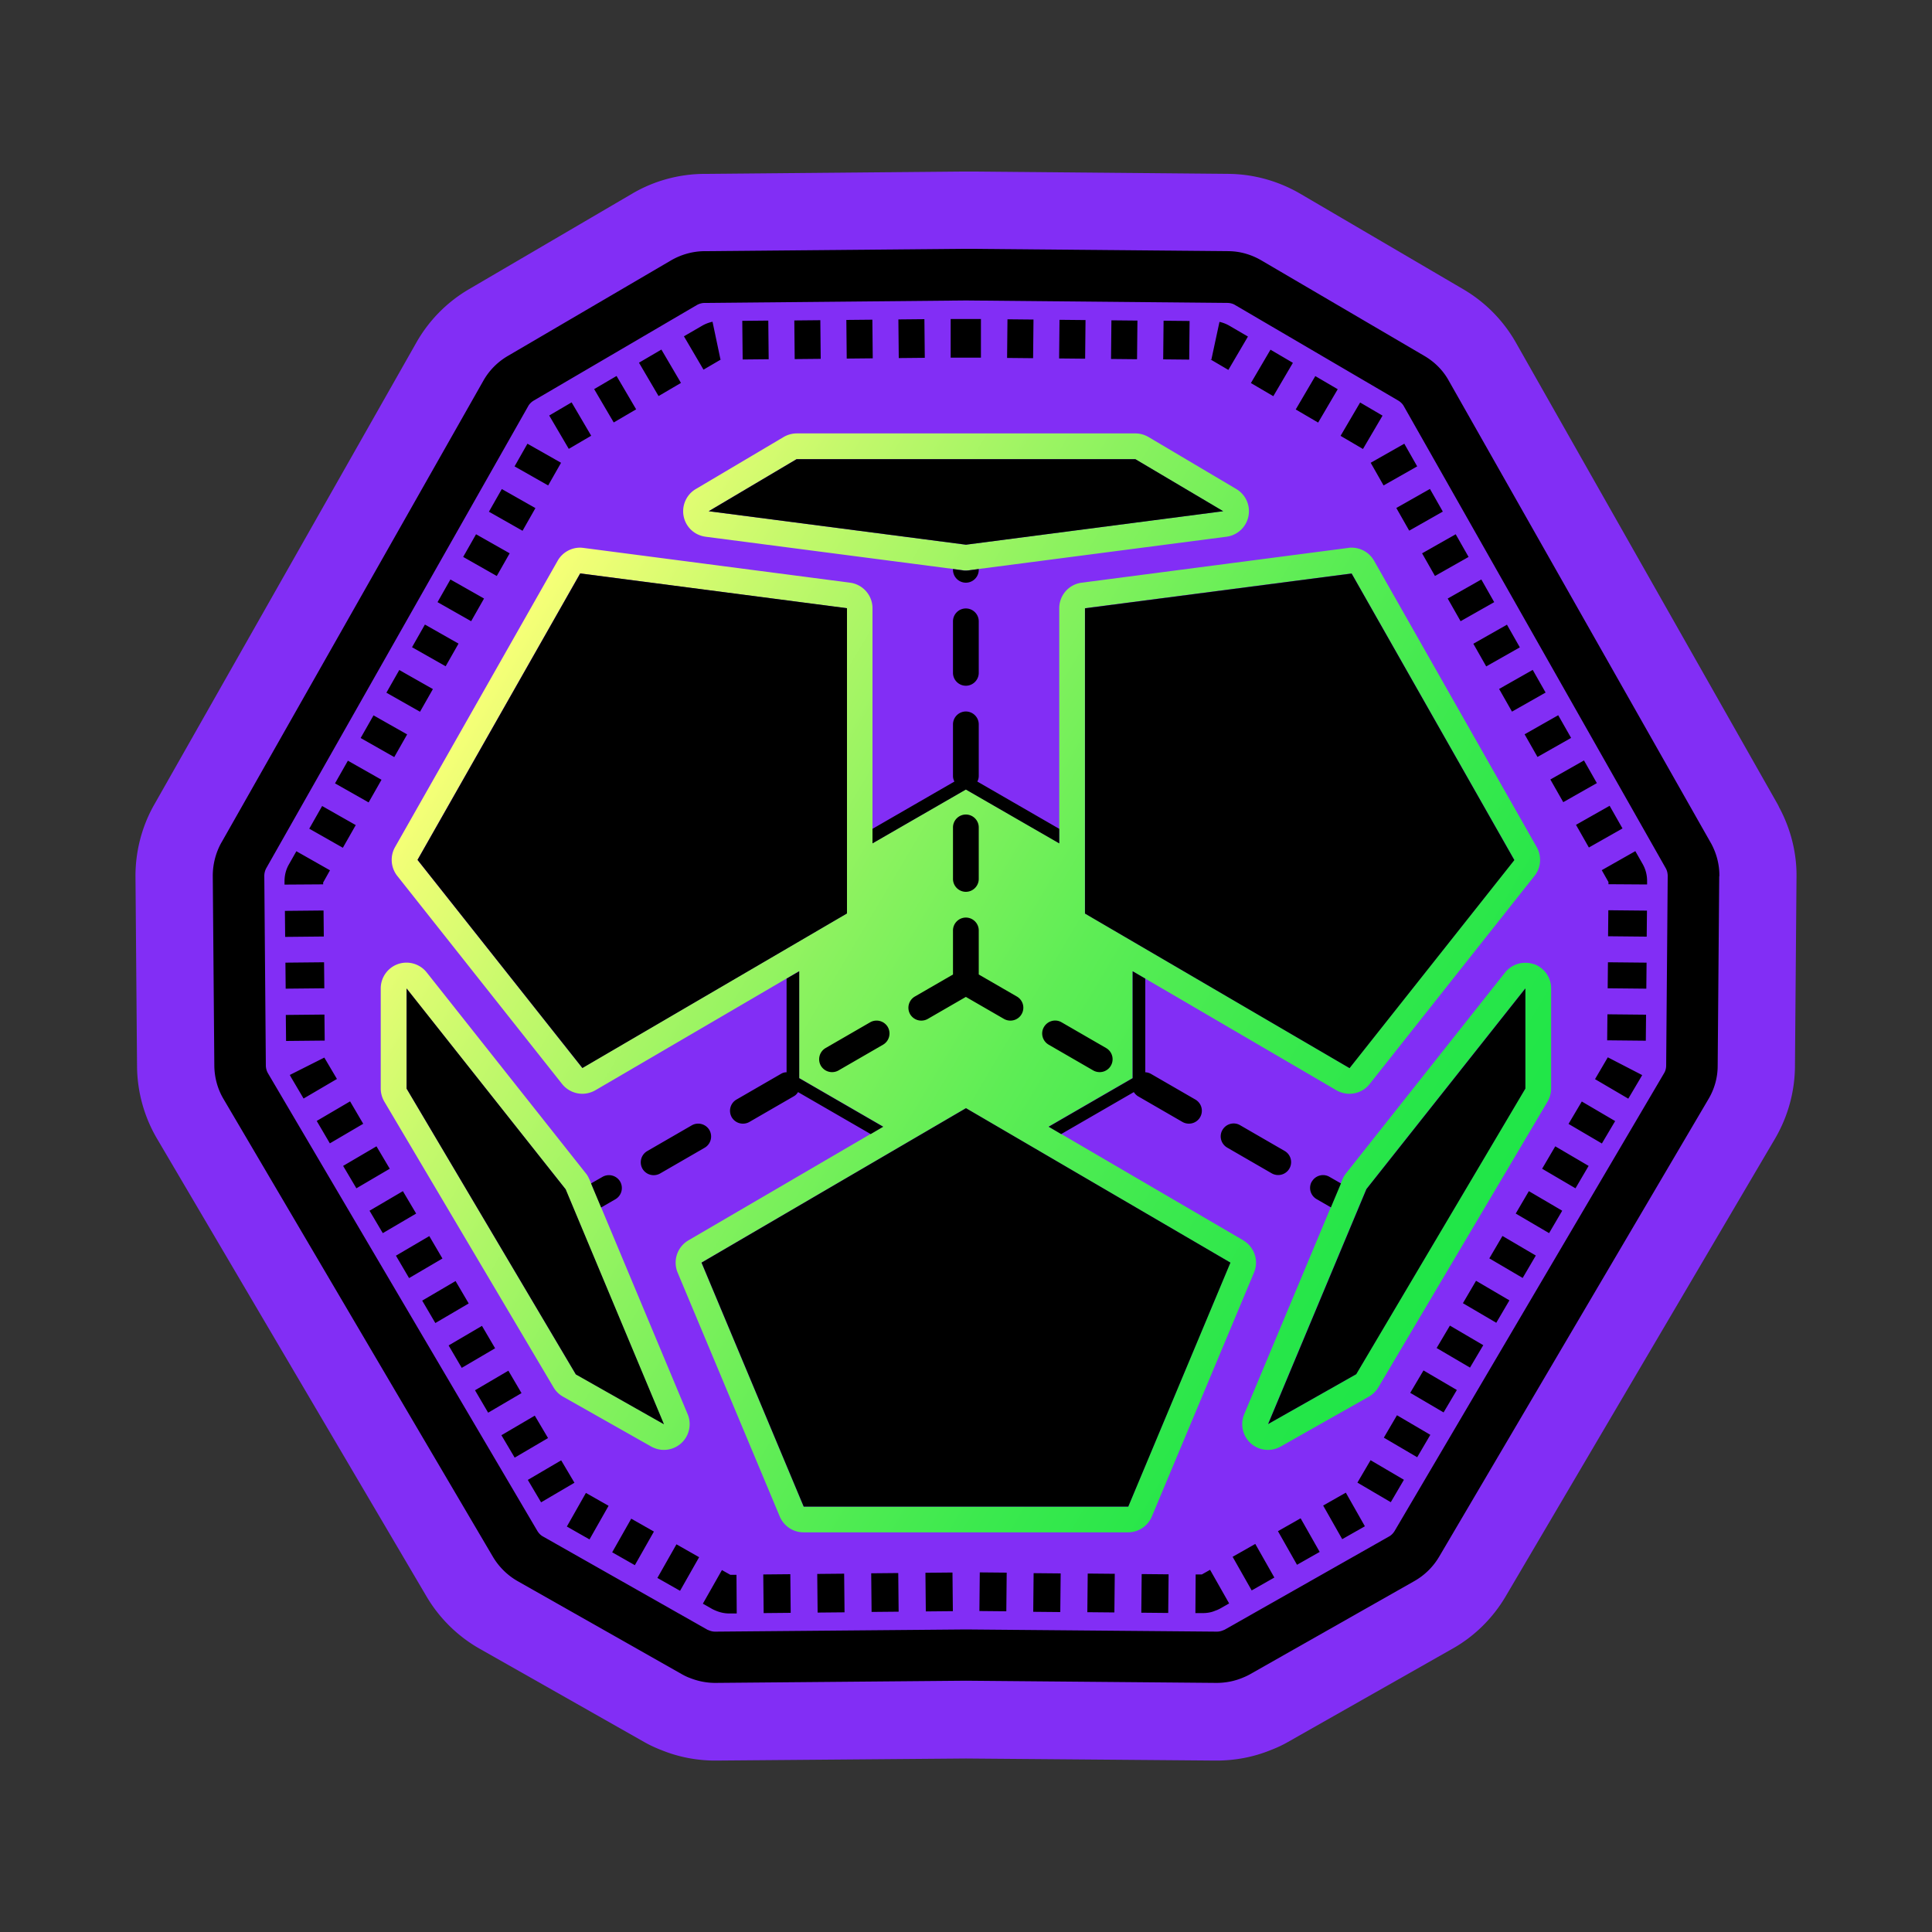
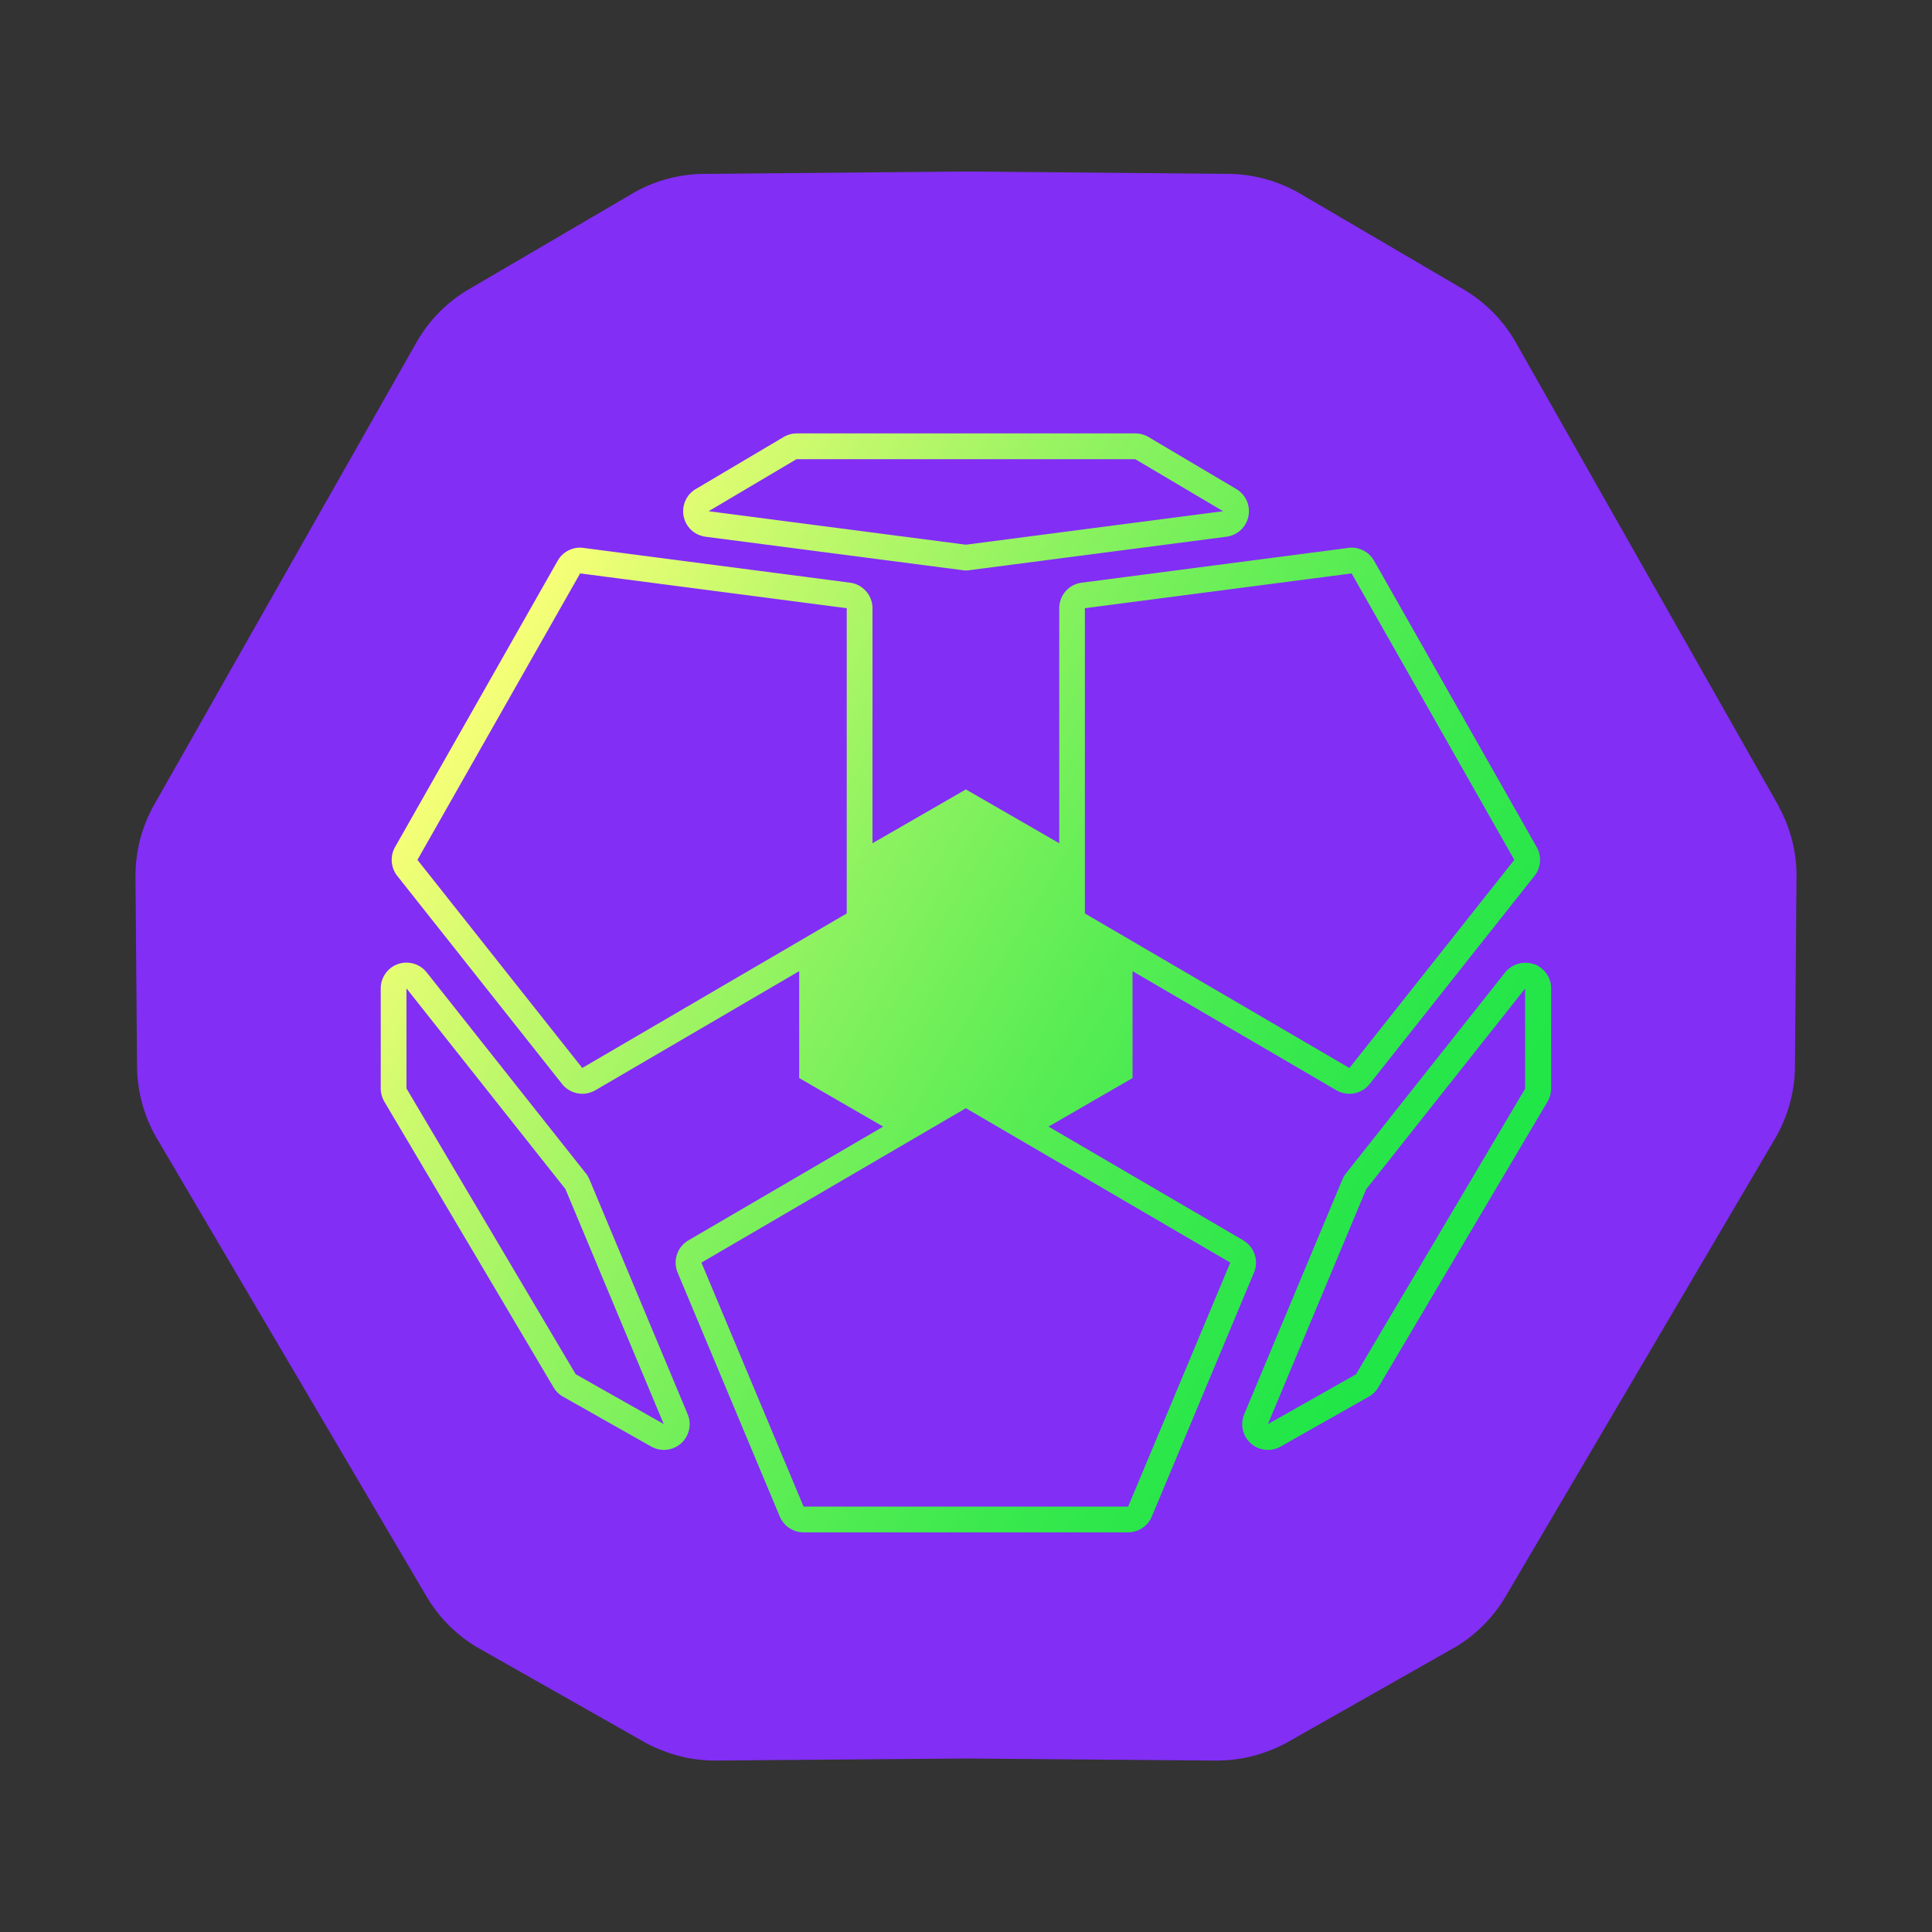
<svg xmlns="http://www.w3.org/2000/svg" viewBox="0 0 150 150">
  <rect x="0" y="0" width="150" height="150" fill="#333333" stroke="none" />
  <defs>
    <linearGradient id="a" x1="37.43" y1="53.47" x2="112.73" y2="98.07" gradientUnits="userSpaceOnUse">
      <stop offset="0" stop-color="#f6ff77" />
      <stop offset=".16" stop-color="#c6f96c" />
      <stop offset=".38" stop-color="#8bf25f" />
      <stop offset=".58" stop-color="#5ded55" />
      <stop offset=".76" stop-color="#3be94e" />
      <stop offset=".9" stop-color="#27e649" />
      <stop offset="1" stop-color="#20e648" />
    </linearGradient>
  </defs>
  <path d="M138.1 62.6s-.05-.09-.08-.15L117.7 26.61a11.22 11.22 0 00-4.07-4.14l-12.68-7.43c-1.7-.99-3.61-1.52-5.55-1.54l-19.85-.18h-1.07l-19.84.18c-1.95.02-3.86.54-5.53 1.52L36.4 22.46a11.194 11.194 0 00-4.11 4.2L11.97 62.48s-.06.1-.09.16c-.91 1.67-1.39 3.59-1.36 5.54l.12 14.63c.02 1.96.55 3.88 1.53 5.56l20.94 35.57c1 1.7 2.44 3.12 4.17 4.09L50 135.24c.4.23.81.42 1.23.59l.13.05c1.3.53 2.72.81 4.17.81h.05l19.42-.16 19.39.16h.05c1.46 0 2.88-.27 4.21-.81l.1-.04c.44-.17.86-.37 1.26-.6l12.75-7.23c1.7-.95 3.14-2.37 4.14-4.07l20.91-35.53c1-1.71 1.53-3.63 1.55-5.58l.12-14.72c.03-1.87-.45-3.79-1.38-5.49z" fill="#822ef5" />
  <path d="M54.77 41.67l19.97 2.6c.09.01.17.02.26.02s.17 0 .26-.02l19.97-2.6a1.999 1.999 0 00.76-3.7l-6.82-4.04c-.31-.18-.66-.28-1.02-.28H61.86c-.36 0-.71.1-1.02.28l-6.82 4.04c-.73.43-1.11 1.29-.94 2.12.17.84.85 1.47 1.7 1.58zm7.08-6.02h26.29l6.82 4.04-19.97 2.6-19.97-2.6 6.82-4.04zm57.23 39.21c-.22-.08-.44-.11-.66-.11-.6 0-1.18.27-1.57.76l-12.34 15.58c-.11.14-.21.3-.28.47L96.6 109.8c-.33.79-.12 1.7.52 2.27a2.001 2.001 0 002.31.24l6.84-3.87c.3-.17.56-.42.74-.72l13.14-22.19c.18-.31.28-.66.28-1.02v-7.77c0-.85-.54-1.61-1.34-1.89zm-.66 9.65l-13.14 22.19-6.84 3.87 7.63-18.24 12.34-15.58v7.77zM96.53 96.3l-15.12-8.83 6.52-3.77v-8.3l15.83 9.25c.32.18.66.27 1.01.27.59 0 1.18-.26 1.57-.76L119.14 68c.51-.64.57-1.52.17-2.23l-12.63-22.24a2.008 2.008 0 00-1.74-1.01c-.09 0-.17 0-.26.02l-20.7 2.7c-1 .13-1.74.98-1.74 1.98v18.25l-7.25-4.18-7.25 4.18V47.22c0-1-.75-1.85-1.74-1.98l-20.7-2.7c-.09-.01-.17-.02-.26-.02-.71 0-1.38.38-1.74 1.01L30.67 65.77c-.4.71-.33 1.59.17 2.23l12.8 16.16c.39.49.98.76 1.57.76.34 0 .69-.09 1.01-.27l15.83-9.25v8.3l6.52 3.77-15.12 8.83c-.87.51-1.22 1.57-.84 2.5l7.93 18.94c.31.74 1.04 1.23 1.84 1.23h25.2c.81 0 1.53-.48 1.85-1.23l7.93-18.94c.39-.92.03-1.99-.84-2.5zM84.24 47.22l20.7-2.7 12.63 22.24-12.8 16.16-20.54-12v-23.7zm-39.03 35.7l-12.8-16.16 12.63-22.24 20.7 2.7v23.7l-20.54 12zm42.38 34.05h-25.2l-7.93-18.94 20.53-11.99 20.53 11.99-7.93 18.94zM45.75 91.55c-.07-.17-.16-.33-.28-.47L33.13 75.5a2.004 2.004 0 00-2.23-.65c-.8.28-1.34 1.04-1.34 1.89v7.77c0 .36.1.71.28 1.02l13.14 22.19c.18.3.43.55.74.72l6.84 3.87c.31.17.65.26.98.26.48 0 .95-.17 1.33-.5.64-.57.85-1.48.52-2.27l-7.63-18.24zM44.7 106.7L31.56 84.51v-7.77L43.9 92.32l7.63 18.24-6.84-3.87z" fill="url(#a)" />
-   <path d="M98.86 30.76l-1.74-1.02 1.52-2.59 1.74 1.02-1.52 2.59zm14.54 17.47l2.61-1.48-1-1.76-2.61 1.48 1 1.76zM92.36 24.92l-2.02-.02-.03 3 2.02.02.03-3zm-16.2-.15h-2.35v3h2.35v-3zm8.12.08l-2.02-.02-.03 3 2.02.02.03-3zm-4.04-.04l-2.02-.02-.03 3 2.02.02.03-3zm31.17 19.91l2.61-1.48-1-1.76-2.61 1.48 1 1.76zm-7.55-14.5l-1.74-1.02-1.52 2.59 1.74 1.02 1.52-2.59zm5.55 10.98l2.61-1.48-1-1.76-2.61 1.48 1 1.76zm-1.99-3.51l2.61-1.48-1-1.76-2.61 1.48 1 1.76zm-.08-5.42l-1.74-1.02-1.52 2.59 1.74 1.02 1.52-2.59zm-19.03-7.38l-2.02-.02-.03 3 2.02.02.03-3zM41.57 39.45l-2.61-1.48-1 1.76 2.61 1.48 1-1.76zm1.99-3.52l-2.61-1.48-1 1.76 2.61 1.48 1-1.76zm2.34-2.1l-1.52-2.59-1.74 1.02 1.52 2.59 1.74-1.02zm-6.33 9.13l-2.61-1.48-1 1.76 2.61 1.48 1-1.76zm-1.99 3.51l-2.61-1.48-1 1.76 2.61 1.48 1-1.76zm11.81-14.69l-1.52-2.59-1.74 1.02 1.52 2.59 1.74-1.02zm18.37-3.96l-.03-3-2.02.02.03 3 2.02-.02zm-4.04.04l-.03-3-2.02.02.03 3 2.02-.02zm8.08-.08l-.03-3-2.02.02.03 3 2.02-.02zm-18.93 1.95l-1.52-2.59-1.74 1.02 1.52 2.59 1.74-1.02zm6.81-1.84l-.03-3-2.02.02.03 3 2.02-.02zm-3.64-.01s-.06.03-.1.04l-.62-2.94c-.28.06-.54.16-.79.3l-1.43.83 1.52 2.59 1.42-.83zm63.33 30.89l2.61-1.48-1-1.76-2.61 1.48 1 1.76zM74.99 69.24c.55 0 1-.45 1-1v-4c0-.55-.45-1-1-1s-1 .45-1 1v4c0 .55.45 1 1 1zm-1 6.42l-2.96 1.71c-.48.28-.64.89-.37 1.37.19.32.52.5.87.5.17 0 .34-.04.5-.13l2.96-1.71 2.96 1.71c.16.09.33.13.5.13a1.002 1.002 0 00.5-1.87l-2.96-1.71v-3.42c0-.55-.45-1-1-1s-1 .45-1 1v3.42zm8.25-11.31l-6.36-3.67c.07-.13.11-.28.11-.44v-4c0-.55-.45-1-1-1s-1 .45-1 1v4c0 .16.04.3.11.44l-6.36 3.67v1.13l7.25-4.18 7.25 4.18v-1.13zm-6.25-20.17l-.74.1c-.09.01-.17.02-.26.02s-.17 0-.26-.02l-.74-.1v.06c0 .55.45 1 1 1s1-.45 1-1v-.06zm-1 3.06c-.55 0-1 .45-1 1v4c0 .55.45 1 1 1s1-.45 1-1v-4c0-.55-.45-1-1-1zm6.43 33.87l3.46 2c.16.09.33.13.5.13a1.002 1.002 0 00.5-1.87l-3.46-2c-.48-.28-1.09-.11-1.37.37s-.11 1.09.37 1.37zm-12.49-1.37a1.01 1.01 0 00-1.37-.37l-3.46 2c-.48.28-.64.89-.37 1.37.19.32.52.5.87.5.17 0 .34-.04.5-.13l3.46-2c.48-.28.64-.89.37-1.37zm54.43-13.94l2.61-1.48-1-1.76-2.61 1.48 1 1.76zm-7.97-14.06l2.61-1.48-1-1.76-2.61 1.48 1 1.76zM95.28 89.1l3.46 2c.16.09.33.13.5.13a1.002 1.002 0 00.5-1.87l-3.46-2c-.48-.28-1.09-.11-1.37.37s-.11 1.09.37 1.37zm22.29-22.33l-12.63-22.24-20.7 2.7v23.7l20.54 12 12.8-16.16zM88.14 35.65H61.85l-6.82 4.04L75 42.29l19.97-2.6-6.82-4.04zm33.23 26.63l2.61-1.48-1-1.76-2.61 1.48 1 1.76zM65.75 47.22l-20.7-2.7-12.63 22.24 12.8 16.16 20.54-12v-23.7zm52.68 37.29v-7.77l-12.34 15.58-7.63 18.24 6.84-3.87 13.14-22.19zm-16.58 7.22c-.28.48-.11 1.09.37 1.37l1.11.64.58-1.38.1-.24.1-.24-.89-.51c-.48-.28-1.09-.11-1.37.37zm15.54-36.48l2.61-1.48-1-1.76-2.61 1.48 1 1.76zM35.6 49.97l-2.61-1.48-1 1.76 2.61 1.48 1-1.76zm18.87 48.06l7.93 18.94h25.2l7.93-18.94L75 86.04 54.47 98.03zm-22.9-21.28v7.77l13.14 22.19 6.84 3.87-7.63-18.24-12.34-15.58zm23.51 10.99a1.01 1.01 0 00-1.37-.37l-3.46 2c-.48.28-.64.89-.37 1.37.19.32.52.5.87.5.17 0 .34-.04.5-.13l3.46-2c.48-.28.64-.89.37-1.37zm-8.41 6.01l1.11-.64c.48-.28.64-.89.37-1.37a1.01 1.01 0 00-1.37-.37l-.89.51.1.24.1.24.58 1.38zm41.36-8.96c.08.12.19.24.32.32l3.46 2c.16.09.33.13.5.13a1.002 1.002 0 00.5-1.87l-3.46-2a.997.997 0 00-.43-.12v-7.27l-.98-.57v8.3l-6.52 3.77.97.57 5.64-3.26zm-30.35 2.45c.17 0 .34-.04.5-.13l3.46-2c.14-.08.24-.19.32-.32l5.64 3.26.97-.57-6.52-3.77v-8.3l-.98.57v7.27c-.15 0-.3.04-.43.12l-3.46 2c-.48.28-.64.89-.37 1.37.19.32.52.5.87.5zm39.21-61.11l-1.44-.84c-.24-.14-.5-.24-.77-.3l-.63 2.93s-.07-.02-.11-.04l1.43.84 1.52-2.59zm5.84 90.76l1.48 2.61 1.76-1-1.48-2.61-1.76 1zm2.66-1.78l2.59 1.52 1.02-1.74-2.59-1.52-1.02 1.74zm-6.17 3.77l1.48 2.61 1.76-1-1.48-2.61-1.76 1zm10.27-10.74l2.59 1.52 1.03-1.74-2.59-1.52-1.03 1.74zM95.7 120.87l1.48 2.61 1.76-1-1.48-2.61-1.76 1zm15.84-16.21l2.59 1.52 1.03-1.74-2.59-1.52-1.03 1.74zm-4.1 6.96l2.59 1.52 1.02-1.74-2.59-1.52-1.02 1.74zm-31.4 13.46l2.09.02.03-3-2.09-.02-.03 3zM33.61 53.5L31 52.02l-1 1.76 2.61 1.48 1-1.76zm55 71.71l2.09.02.03-3-2.09-.02-.03 3zm-4.19-.04l2.1.02.03-3-2.1-.02-.03 3zm8.88-2.93h-.47l-.02 3h.57c.35 0 .69-.06.98-.19l.14-.05c.06-.03.13-.06.19-.09l.74-.42-1.48-2.61-.64.36zm-21.45-.13l.03 3 2.1-.02-.03-3-2.1.02zm52.97-45.38l3 .03.02-2.02-3-.03-.02 2.02zm.03-4.04l3 .03.02-2.02-3-.03-.02 2.02zm-.07 8.08l3 .03.02-2.02-3-.03-.02 2.02zm8.7-12.73l-.12 14.71c0 .91-.25 1.8-.72 2.59l-20.91 35.53a5.22 5.22 0 01-1.93 1.89l-12.75 7.23c-.16.09-.33.17-.5.24l-.12.05c-.62.25-1.28.38-1.99.38L75 130.49l-19.47.17c-.67 0-1.33-.13-1.96-.38l-.13-.05c-.17-.07-.33-.15-.49-.24l-12.74-7.22c-.8-.45-1.47-1.11-1.94-1.9L17.35 85.32c-.46-.78-.7-1.67-.71-2.58l-.12-14.68c-.01-.9.21-1.8.64-2.59 0-.02.02-.03.03-.05l20.32-35.83c.45-.81 1.11-1.48 1.91-1.95l12.69-7.43c.78-.45 1.67-.7 2.57-.71l19.94-.18h.78l19.94.18c.9 0 1.79.25 2.58.71l12.68 7.43c.8.47 1.46 1.14 1.89 1.93l20.33 35.86s.02.03.03.05c.43.79.66 1.69.64 2.56zm-4-.03c0-.21-.05-.42-.15-.6L109 31.55c-.1-.19-.26-.34-.44-.45l-12.67-7.42c-.18-.11-.39-.16-.6-.16l-20.1-.19h-.38l-20.1.19c-.21 0-.42.06-.6.16L41.44 31.1c-.18.11-.34.26-.44.45L20.67 67.41c-.1.19-.15.39-.15.6l.12 14.71c0 .21.06.42.16.6l20.92 35.54c.11.18.26.34.45.44l12.75 7.23.15.06c.15.06.3.09.46.09l19.47-.17 19.47.17c.16 0 .31-.03.46-.09l.15-.06 12.75-7.23c.19-.1.34-.26.45-.44l20.92-35.54c.11-.18.16-.39.16-.6l.12-14.71zm-2.51-1.93l-2.61 1.48.52.92v.17l3 .02v-.27c0-.46-.11-.9-.34-1.31l-.58-1.02zm-13.39 35.1l2.59 1.52 1.02-1.74-2.59-1.52-1.02 1.74zm2.05-3.48l2.59 1.52 1.02-1.74-2.59-1.52-1.02 1.74zm2.05-3.48l2.59 1.52 1.02-1.74-2.59-1.52-1.02 1.74zm4.1-6.96l2.59 1.52 1.03-1.74-2.59-1.52-1.03 1.74zm-2.05 3.48l2.59 1.52 1.02-1.74-2.59-1.52-1.02 1.74zm4.1-6.96l2.59 1.52 1-1.69.08-.14-2.67-1.38-.99 1.69zm-43.61 41.36l2.1.02.03-3-2.1-.02-.03 3zM25.16 74.71l-3 .03.02 2.02 3-.03-.02-2.02zm2.02 10.8l-2.59 1.52 1.02 1.74 2.59-1.52-1.02-1.74zm40.46 36.64l.03 3 2.1-.02-.03-3-2.1.02zM25.18 82.11l-2.68 1.35s.07.12.08.15l.99 1.68 2.59-1.52-.98-1.66zm6.1 10.37L28.69 94l1.03 1.74 2.59-1.52-1.03-1.74zM29.23 89l-2.59 1.52 1.03 1.74 2.59-1.52L29.23 89zm.39-28.46l-2.61-1.48-1 1.76 2.61 1.48 1-1.76zm1.99-3.52L29 55.54l-1 1.76 2.61 1.48 1-1.76zm1.72 38.95l-2.59 1.52 1.02 1.74 2.59-1.52-1.02-1.74zm-5.71-31.91l-2.61-1.48-1 1.76 2.61 1.48 1-1.76zM25.1 68.5l.52-.93-2.61-1.48-.59 1.04c-.22.39-.33.83-.33 1.3v.25l3-.02v-.17zm.02 2.19l-3 .03.02 2.02 3-.03-.02-2.02zm.07 8.08l-3 .03.02 2.02 3-.03-.02-2.02zm31.5 43.49l-.64-.36-1.48 2.61.74.42c.06.03.12.06.19.09l.12.05c.32.13.66.2 1.02.2h.56l-.02-3h-.47zm-5.65.25l1.76 1 1.48-2.61-1.76-1-1.48 2.61zm-3.51-1.99l1.76 1 1.48-2.61-1.76-1-1.48 2.61zm11.73 1.72l.03 3 2.1-.02-.03-3-2.1.02zm4.19-.04l.03 3 2.09-.02-.03-3-2.09.02zm-19.88-8.82l-2.59 1.52 1.03 1.74 2.59-1.52-1.03-1.74zm-4.1-6.96l-2.59 1.52 1.02 1.74 2.59-1.52-1.02-1.74zm-2.05-3.48l-2.59 1.52 1.02 1.74 2.59-1.52-1.02-1.74zm6.59 15.58l1.76 1 1.48-2.61-1.76-1-1.48 2.61zm-8.64-19.06l-2.59 1.52 1.02 1.74 2.59-1.52-1.02-1.74zm6.15 10.45l-2.59 1.52 1.03 1.74 2.59-1.52-1.03-1.74z" />
</svg>